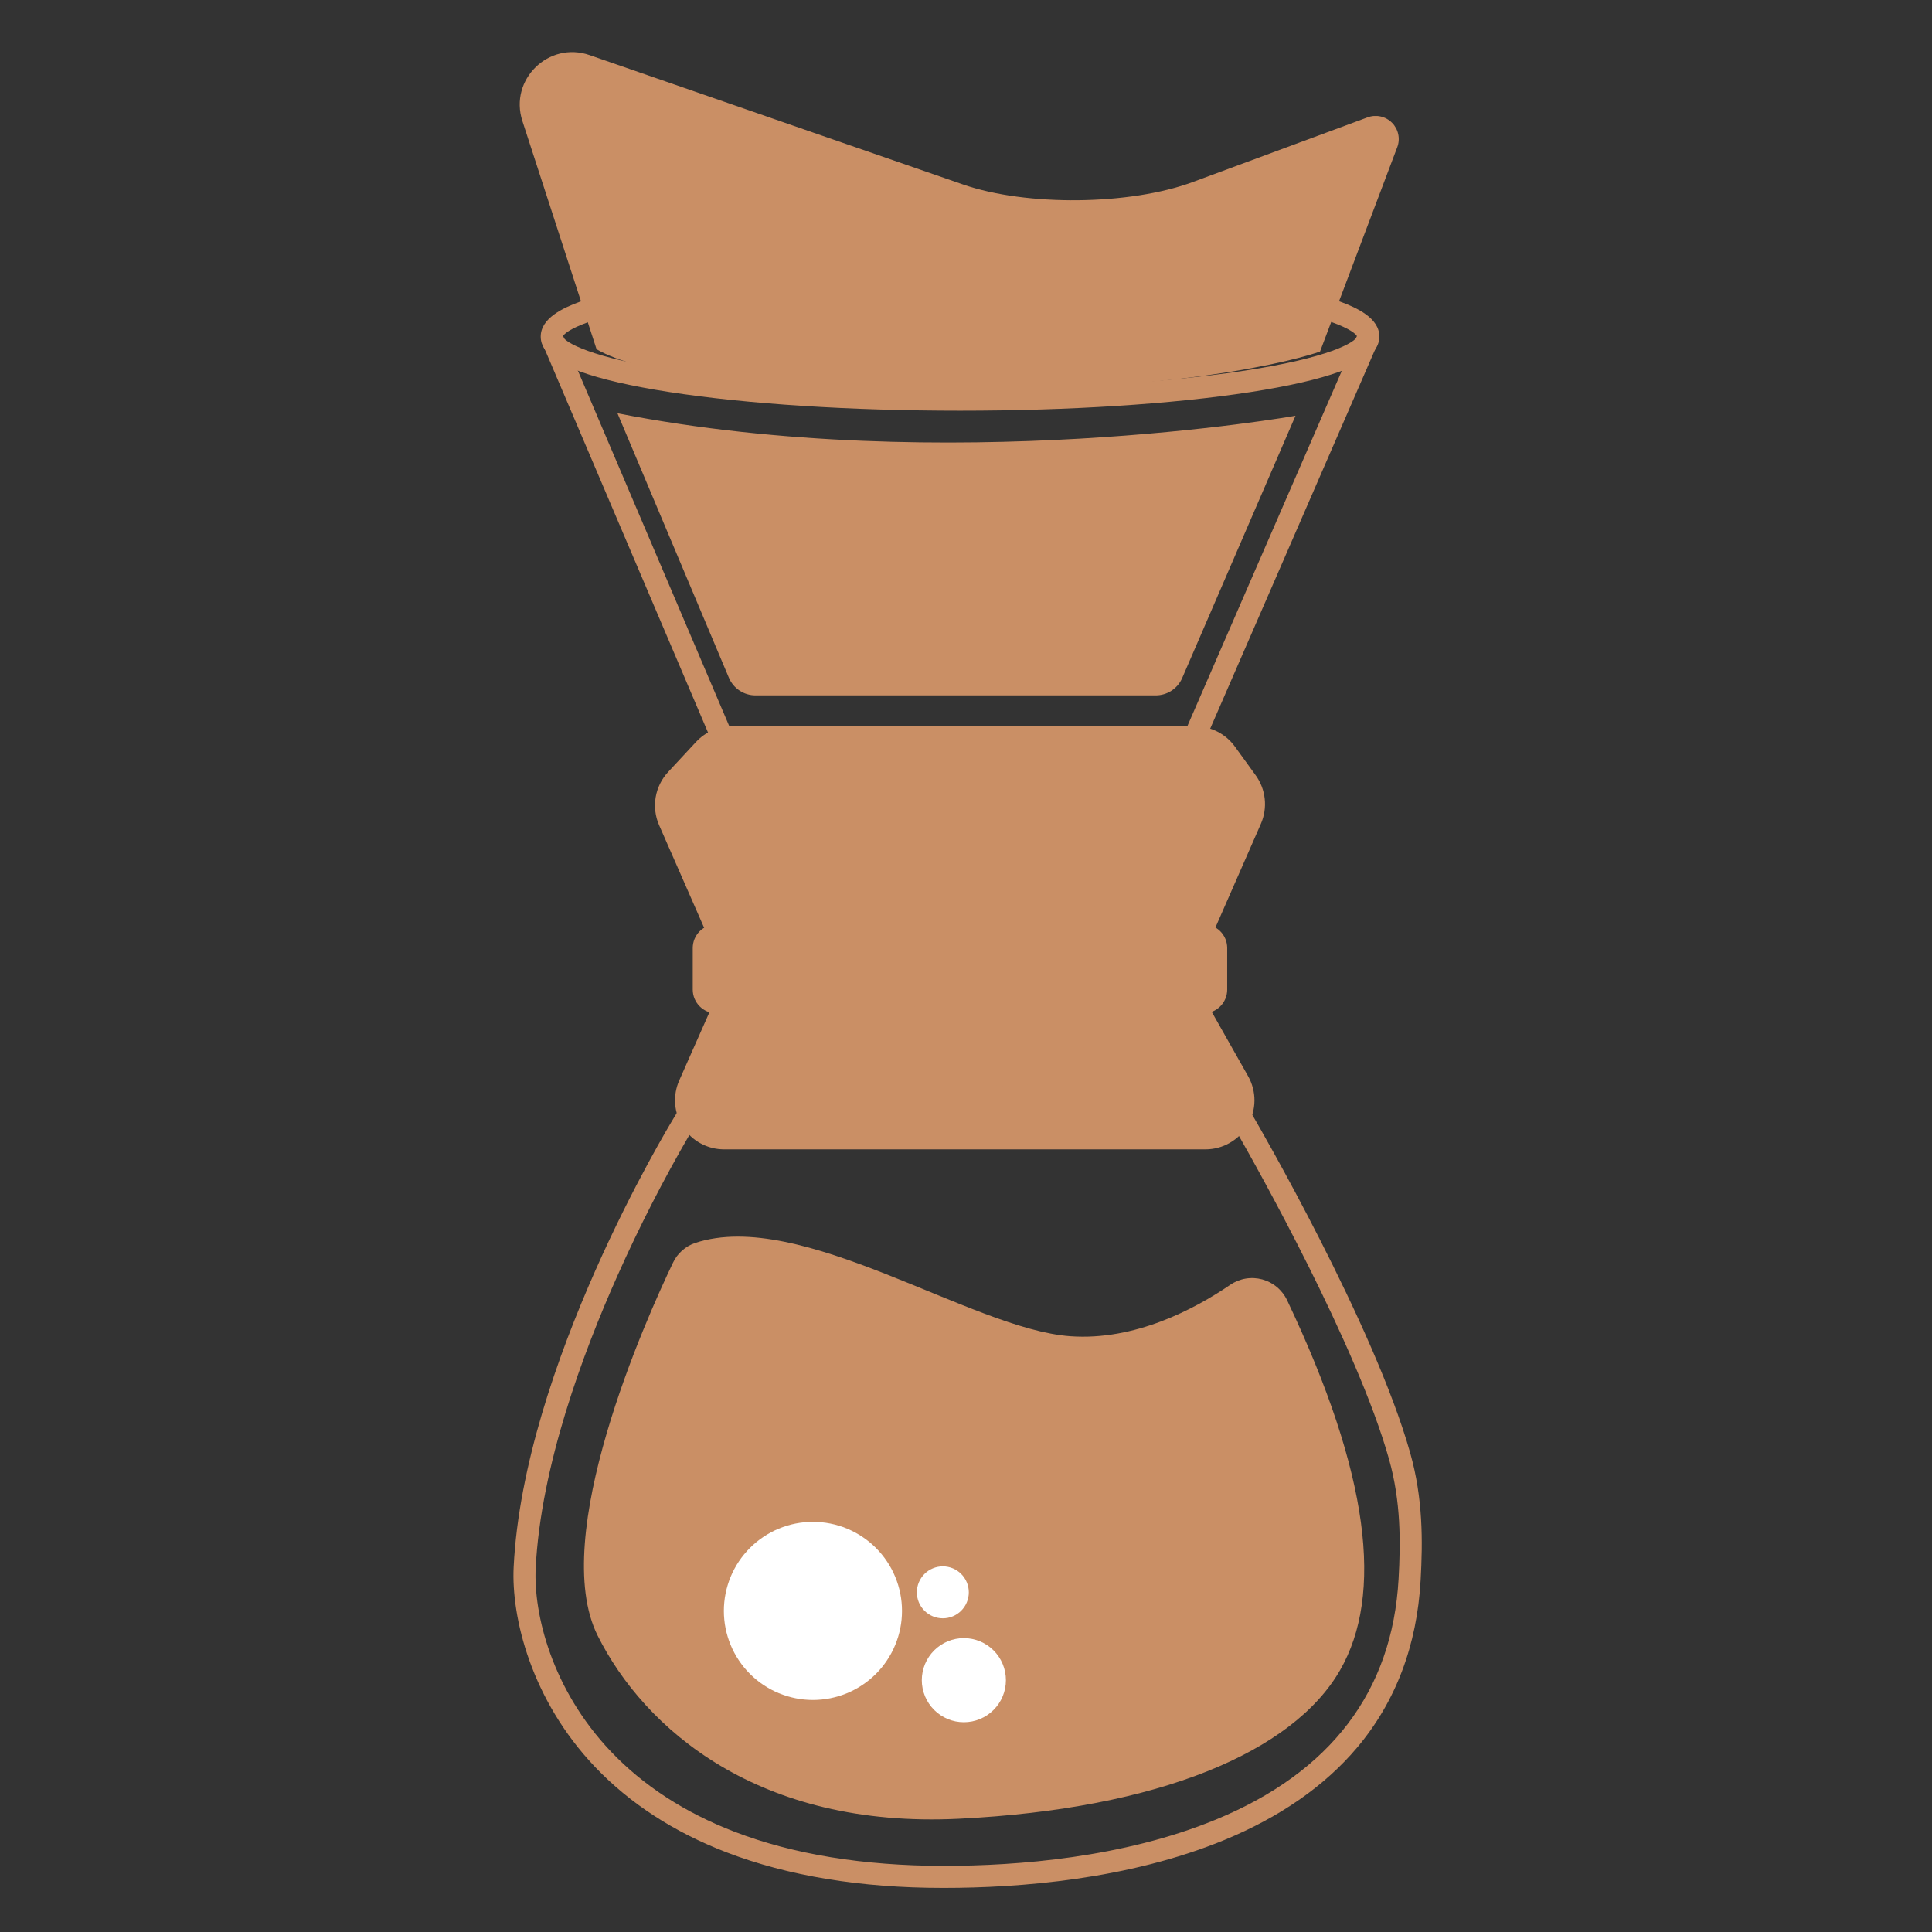
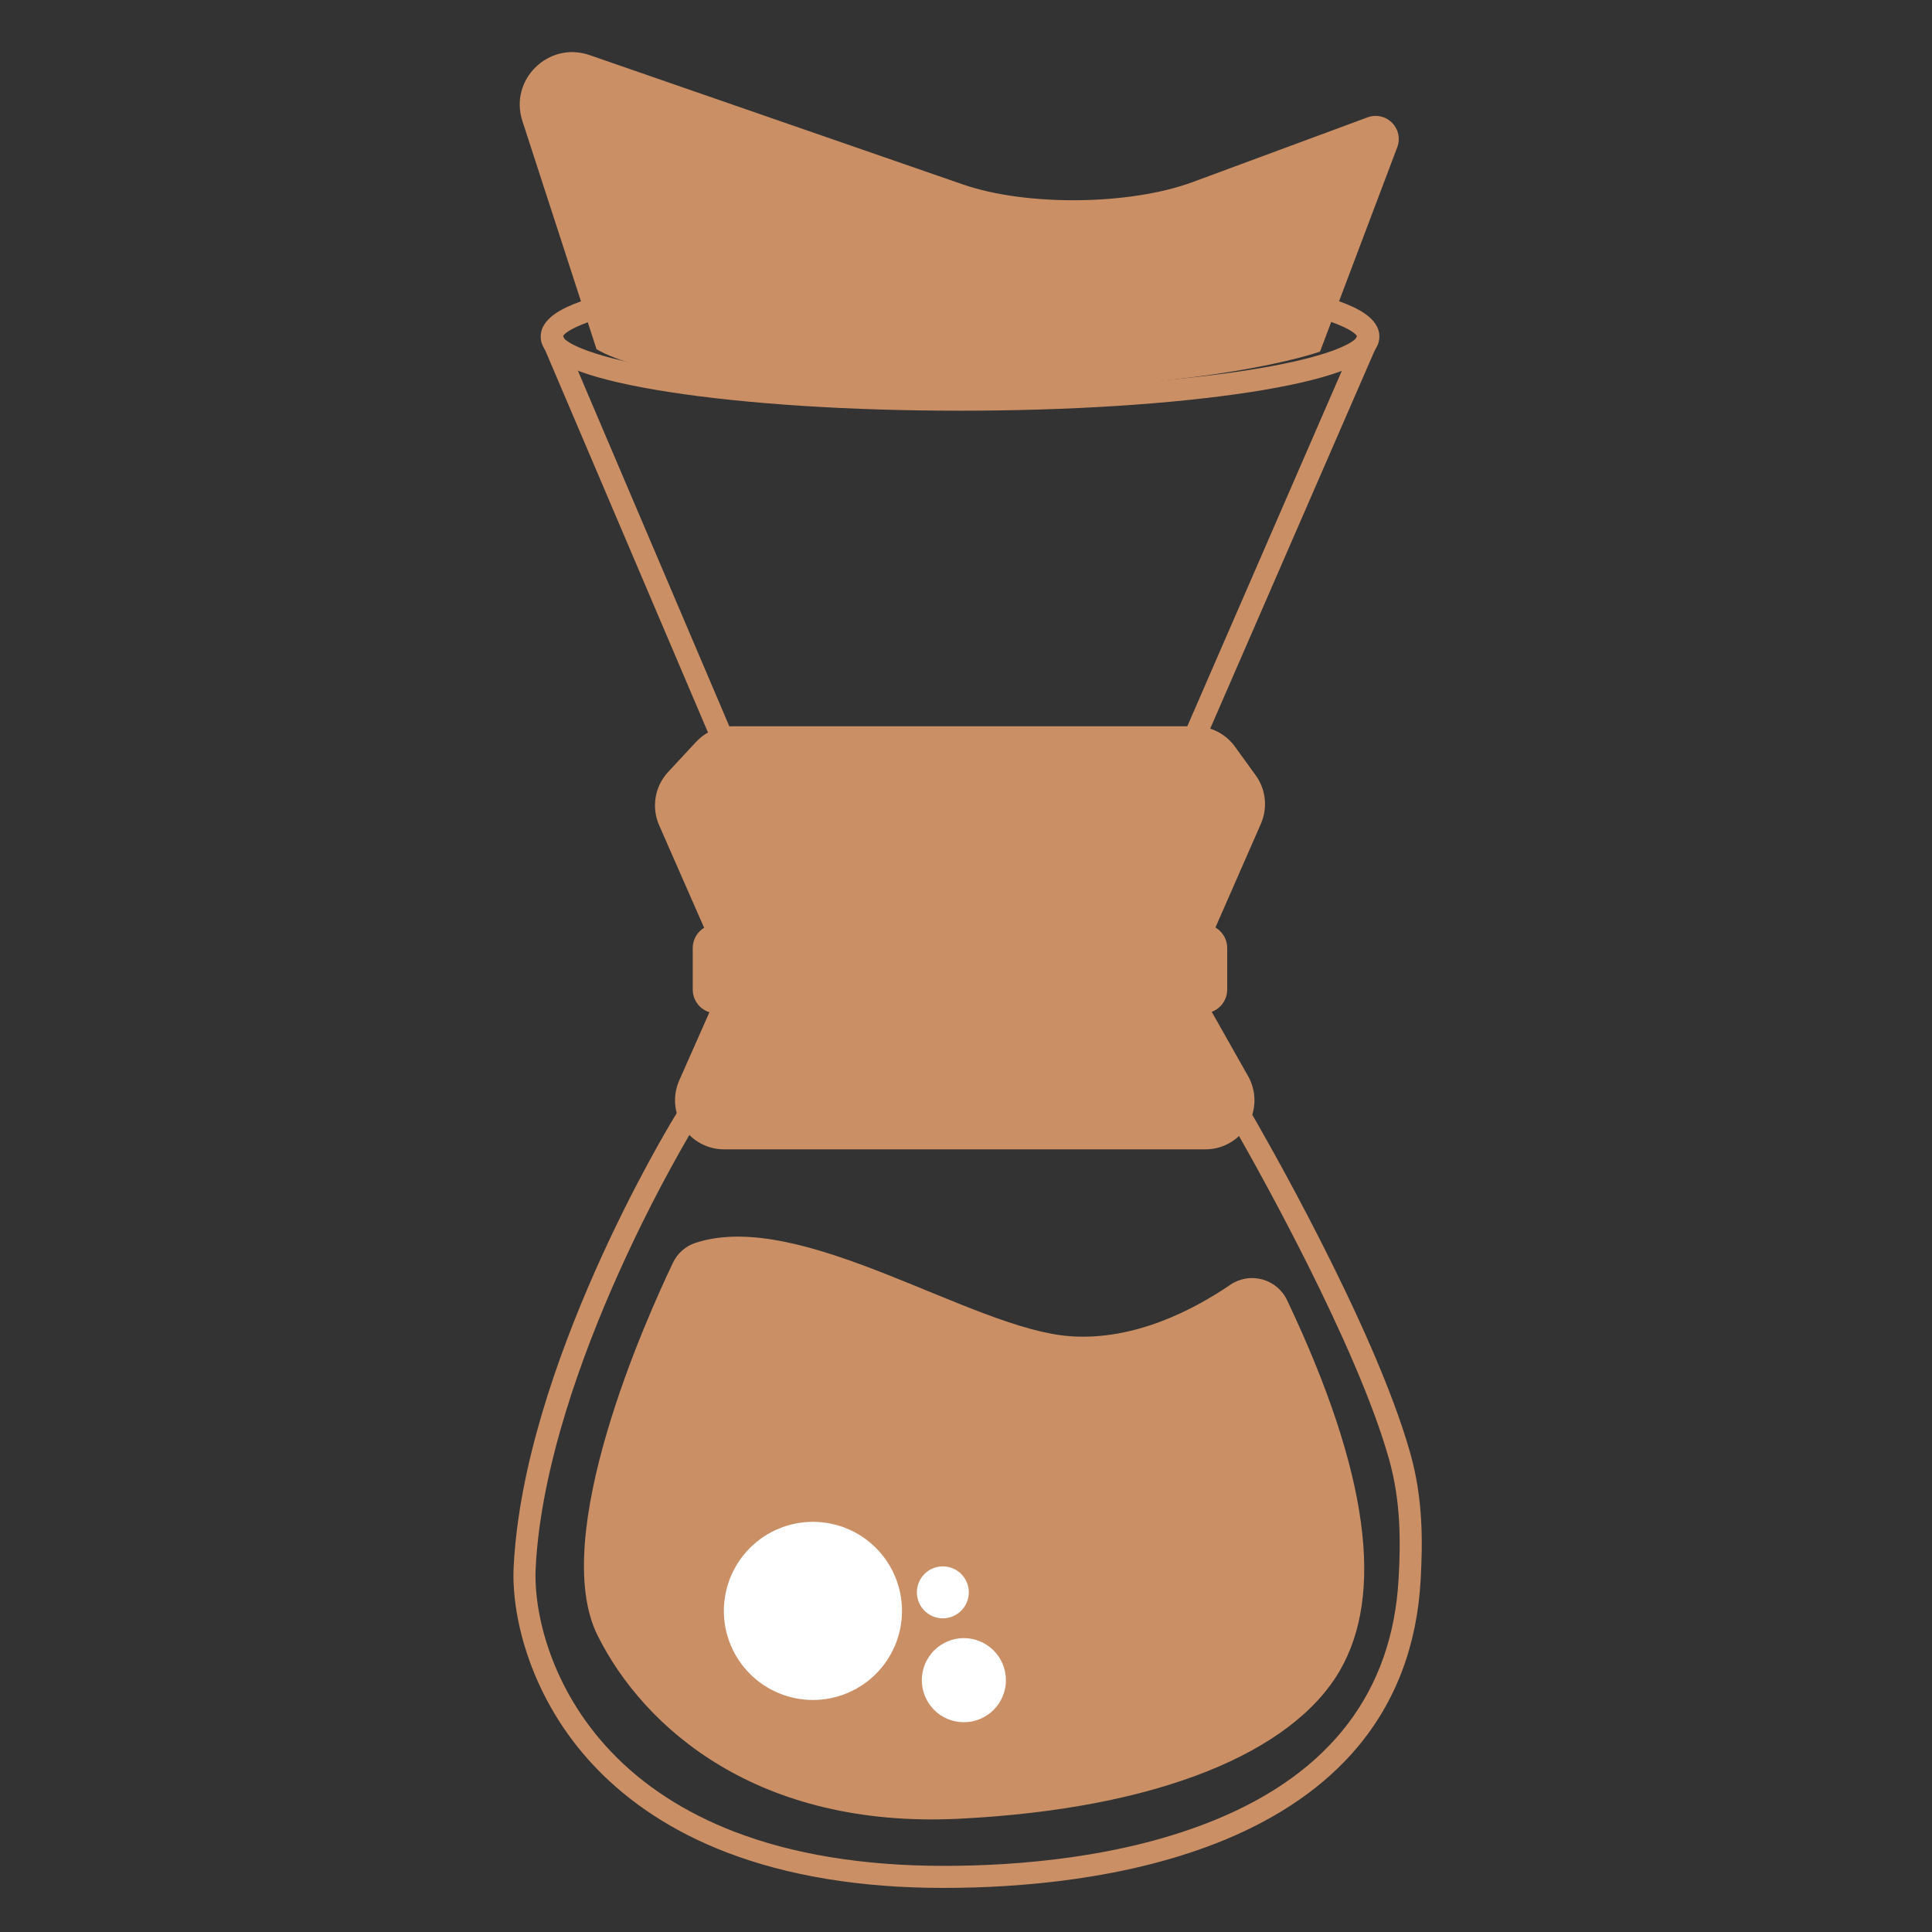
<svg xmlns="http://www.w3.org/2000/svg" width="780" zoomAndPan="magnify" viewBox="0 0 585 585" height="780" preserveAspectRatio="xMidYMid meet" version="1.0">
  <rect x="0" y="0" width="585" height="585" fill="#333333" stroke="none" />
  <defs>
    <clipPath id="c494409185">
      <path d="M 155 336 L 431 336 L 431 571.66 L 155 571.66 Z M 155 336 " clip-rule="nonzero" />
    </clipPath>
  </defs>
  <g clip-path="url(#c494409185)">
    <path fill="#ca8f65" d="M 285.84 571.648 L 285.469 571.648 C 260.559 571.648 238.539 568 220.012 560.887 C 204.059 554.762 190.637 546.035 180.094 534.934 C 160.773 514.582 154.785 489.66 155.531 474.492 C 158.535 413.656 202.227 341.477 204.066 338.434 L 205.039 336.836 L 378.531 336.453 L 379.5 338.102 C 380.984 340.66 416.078 401.109 427.027 440.027 C 430.902 453.777 430.82 466.656 430.16 478.492 C 429.062 498.262 422.598 515.285 410.98 529.098 C 401.188 540.734 387.641 550.168 370.711 557.152 C 341.645 569.117 308.59 571.648 285.84 571.648 Z M 208.828 343.504 C 200.812 357.316 193.547 371.516 187.039 386.102 C 176.539 409.574 163.723 444.02 162.199 474.824 C 161.523 488.668 167.066 511.52 184.961 530.336 C 194.816 540.707 207.426 548.891 222.438 554.656 C 240.176 561.477 261.395 564.945 285.492 564.977 L 285.84 564.977 C 307.973 564.977 340.094 562.527 368.152 550.965 C 402.961 536.617 421.574 512.113 423.484 478.129 C 424.117 466.871 424.203 454.68 420.59 441.824 C 410.859 407.23 380.469 353.262 374.676 343.121 Z M 208.828 343.504 " fill-opacity="1" fill-rule="nonzero" />
  </g>
  <path fill="#ca8f65" d="M 361.16 227.754 L 219.125 227.754 C 218.457 227.754 217.844 227.57 217.281 227.199 C 216.723 226.832 216.312 226.34 216.051 225.723 L 164.355 104.34 C 164.18 103.93 164.094 103.508 164.09 103.062 C 164.082 102.621 164.164 102.195 164.328 101.781 C 164.496 101.371 164.73 101.008 165.043 100.691 C 165.352 100.375 165.711 100.129 166.117 99.957 C 166.527 99.785 166.949 99.695 167.395 99.691 C 167.836 99.684 168.262 99.766 168.676 99.93 C 169.086 100.098 169.449 100.336 169.766 100.645 C 170.082 100.953 170.324 101.312 170.5 101.719 L 221.332 221.086 L 359 221.086 L 410.891 101.719 C 411.07 101.316 411.316 100.961 411.637 100.652 C 411.953 100.344 412.316 100.113 412.73 99.949 C 413.141 99.789 413.566 99.711 414.008 99.719 C 414.453 99.727 414.875 99.82 415.281 99.996 C 415.688 100.172 416.043 100.418 416.348 100.738 C 416.656 101.055 416.891 101.422 417.051 101.832 C 417.215 102.242 417.293 102.668 417.285 103.109 C 417.277 103.555 417.184 103.977 417.008 104.383 L 364.219 225.746 C 363.953 226.355 363.543 226.84 362.988 227.207 C 362.434 227.57 361.824 227.754 361.16 227.754 Z M 361.16 227.754 " fill-opacity="1" fill-rule="nonzero" />
  <path fill="#ca8f65" d="M 290.676 124.359 C 257.488 124.359 226.266 122.359 202.75 118.723 C 191.199 116.934 182.055 114.84 175.621 112.492 C 170.512 110.621 163.723 107.492 163.723 101.918 C 163.723 96.348 170.516 93.211 175.625 91.348 C 182.055 88.996 191.184 86.895 202.777 85.086 C 226.293 81.457 257.516 79.453 290.703 79.453 C 323.887 79.453 355.113 81.457 378.625 85.086 C 390.176 86.875 399.324 88.977 405.754 91.324 C 410.871 93.188 417.664 96.32 417.664 101.895 C 417.664 107.473 410.844 110.621 405.754 112.492 C 399.324 114.84 390.199 116.934 378.625 118.723 C 355.086 122.359 323.859 124.359 290.676 124.359 Z M 170.406 101.918 C 171 103.523 178.32 108.355 205.555 112.398 C 228.527 115.809 258.758 117.684 290.676 117.684 C 322.59 117.684 352.832 115.809 375.797 112.398 C 403.031 108.355 410.352 103.523 410.945 101.918 C 410.352 100.312 403.031 95.477 375.797 91.434 C 352.82 88.027 322.594 86.148 290.676 86.148 C 258.754 86.148 228.516 88.027 205.555 91.434 C 178.32 95.477 171 100.312 170.406 101.918 Z M 170.406 101.918 " fill-opacity="1" fill-rule="nonzero" />
  <path fill="#ca8f65" d="M 180.633 105.754 L 158.172 36.625 C 154.117 24.133 166.098 12.383 178.523 16.684 L 291.57 55.848 C 310.773 62.504 342.082 62.176 361.145 55.125 L 414.094 35.531 C 414.723 35.297 415.375 35.156 416.047 35.109 C 416.715 35.066 417.379 35.113 418.035 35.258 C 418.691 35.402 419.316 35.637 419.902 35.961 C 420.492 36.285 421.023 36.688 421.496 37.164 C 421.973 37.641 422.367 38.176 422.688 38.766 C 423.008 39.355 423.238 39.98 423.379 40.637 C 423.52 41.297 423.566 41.961 423.516 42.629 C 423.465 43.301 423.32 43.949 423.082 44.578 L 399.703 106.449 C 399.703 106.449 365.961 118.969 282.047 118.223 C 224.16 117.707 193.48 113.141 180.633 105.754 Z M 180.633 105.754 " fill-opacity="1" fill-rule="nonzero" />
  <path fill="#ca8f65" d="M 221.613 219.918 L 361.879 219.918 C 363.055 219.918 364.215 220.055 365.359 220.332 C 366.504 220.605 367.598 221.008 368.645 221.543 C 369.691 222.078 370.66 222.727 371.555 223.492 C 372.449 224.258 373.238 225.117 373.926 226.07 L 380.215 234.75 C 380.973 235.801 381.586 236.93 382.051 238.141 C 382.516 239.352 382.816 240.602 382.953 241.891 C 383.094 243.18 383.062 244.465 382.863 245.746 C 382.668 247.027 382.309 248.262 381.789 249.449 L 364.219 289.527 C 363.754 290.586 363.418 291.68 363.211 292.816 C 363.004 293.953 362.93 295.098 362.988 296.254 C 363.047 297.406 363.234 298.539 363.559 299.648 C 363.883 300.758 364.328 301.816 364.895 302.82 L 377.91 325.84 C 378.23 326.406 378.512 326.984 378.754 327.586 C 378.996 328.188 379.199 328.801 379.363 329.426 C 379.527 330.051 379.648 330.688 379.73 331.328 C 379.809 331.973 379.848 332.617 379.844 333.262 C 379.84 333.91 379.793 334.555 379.703 335.195 C 379.617 335.836 379.484 336.469 379.316 337.094 C 379.145 337.719 378.934 338.328 378.684 338.926 C 378.43 339.523 378.141 340.102 377.816 340.66 C 377.488 341.219 377.129 341.754 376.73 342.266 C 376.336 342.777 375.906 343.262 375.445 343.715 C 374.988 344.172 374.5 344.598 373.984 344.988 C 373.469 345.379 372.93 345.738 372.371 346.059 C 371.809 346.379 371.227 346.664 370.629 346.91 C 370.031 347.156 369.418 347.359 368.793 347.527 C 368.164 347.691 367.531 347.816 366.891 347.898 C 366.246 347.98 365.602 348.023 364.957 348.02 L 219.281 348.02 C 218.664 348.023 218.047 347.984 217.434 347.91 C 216.82 347.836 216.215 347.723 215.617 347.57 C 215.02 347.418 214.434 347.234 213.855 347.008 C 213.281 346.785 212.723 346.527 212.18 346.23 C 211.637 345.938 211.113 345.613 210.609 345.254 C 210.109 344.895 209.629 344.504 209.176 344.086 C 208.723 343.668 208.297 343.223 207.898 342.75 C 207.5 342.281 207.133 341.785 206.797 341.266 C 206.461 340.75 206.156 340.215 205.887 339.656 C 205.617 339.102 205.383 338.531 205.184 337.949 C 204.984 337.363 204.824 336.77 204.699 336.164 C 204.574 335.559 204.488 334.949 204.441 334.336 C 204.391 333.719 204.383 333.102 204.41 332.484 C 204.438 331.871 204.504 331.258 204.609 330.648 C 204.715 330.039 204.855 329.441 205.035 328.848 C 205.215 328.258 205.43 327.68 205.684 327.117 L 216.996 301.562 C 217.84 299.652 218.262 297.652 218.262 295.566 C 218.262 293.477 217.84 291.48 216.996 289.57 L 199.566 249.84 C 198.984 248.508 198.609 247.125 198.434 245.684 C 198.258 244.246 198.293 242.809 198.535 241.379 C 198.781 239.949 199.227 238.586 199.867 237.285 C 200.512 235.984 201.328 234.805 202.316 233.742 L 210.742 224.672 C 212.145 223.16 213.793 221.988 215.684 221.164 C 217.574 220.336 219.551 219.922 221.613 219.918 Z M 221.613 219.918 " fill-opacity="1" fill-rule="nonzero" />
  <path fill="#ca8f65" d="M 216.953 279.859 L 364.395 279.859 C 364.867 279.859 365.336 279.906 365.797 280 C 366.262 280.09 366.711 280.227 367.148 280.41 C 367.586 280.59 368 280.812 368.391 281.074 C 368.785 281.336 369.148 281.633 369.48 281.969 C 369.816 282.301 370.113 282.664 370.379 283.059 C 370.641 283.453 370.859 283.867 371.043 284.301 C 371.223 284.738 371.359 285.188 371.453 285.652 C 371.543 286.117 371.59 286.582 371.59 287.055 L 371.59 299.637 C 371.59 300.109 371.543 300.578 371.453 301.039 C 371.359 301.504 371.223 301.953 371.043 302.391 C 370.859 302.824 370.641 303.242 370.379 303.633 C 370.113 304.027 369.816 304.391 369.48 304.723 C 369.148 305.059 368.785 305.355 368.391 305.617 C 368 305.883 367.586 306.102 367.148 306.285 C 366.711 306.465 366.262 306.602 365.797 306.691 C 365.336 306.785 364.867 306.832 364.395 306.832 L 216.953 306.832 C 216.48 306.832 216.012 306.785 215.551 306.691 C 215.086 306.602 214.637 306.465 214.199 306.285 C 213.762 306.102 213.348 305.883 212.957 305.617 C 212.562 305.355 212.199 305.059 211.867 304.723 C 211.531 304.391 211.234 304.027 210.973 303.633 C 210.707 303.242 210.488 302.824 210.305 302.391 C 210.125 301.953 209.988 301.504 209.895 301.039 C 209.805 300.578 209.758 300.109 209.758 299.637 L 209.758 287.055 C 209.758 286.582 209.805 286.117 209.895 285.652 C 209.988 285.188 210.125 284.738 210.305 284.301 C 210.488 283.867 210.707 283.453 210.973 283.059 C 211.234 282.664 211.531 282.301 211.867 281.969 C 212.199 281.633 212.562 281.336 212.957 281.074 C 213.348 280.812 213.762 280.59 214.199 280.41 C 214.637 280.227 215.086 280.09 215.551 280 C 216.012 279.906 216.48 279.859 216.953 279.859 Z M 216.953 279.859 " fill-opacity="1" fill-rule="nonzero" />
  <path fill="#ca8f65" d="M 336.055 293.344 C 336.055 294.508 336.008 295.672 335.91 296.832 C 335.812 297.992 335.664 299.145 335.473 300.285 C 335.277 301.43 335.035 302.559 334.75 303.676 C 334.461 304.789 334.125 305.887 333.746 306.965 C 333.363 308.039 332.941 309.094 332.473 310.121 C 332.004 311.148 331.492 312.148 330.941 313.117 C 330.391 314.086 329.797 315.02 329.168 315.922 C 328.539 316.82 327.871 317.684 327.168 318.508 C 326.465 319.332 325.73 320.113 324.961 320.855 C 324.195 321.594 323.395 322.289 322.57 322.934 C 321.742 323.582 320.891 324.18 320.016 324.73 C 319.141 325.281 318.242 325.777 317.324 326.223 C 316.406 326.672 315.473 327.062 314.52 327.402 C 313.57 327.738 312.605 328.023 311.633 328.25 C 310.656 328.477 309.676 328.648 308.688 328.762 C 307.699 328.875 306.707 328.934 305.711 328.934 C 304.719 328.934 303.727 328.875 302.738 328.762 C 301.75 328.648 300.77 328.477 299.793 328.25 C 298.82 328.023 297.855 327.738 296.906 327.402 C 295.953 327.062 295.02 326.672 294.102 326.223 C 293.184 325.777 292.285 325.281 291.41 324.73 C 290.535 324.18 289.684 323.582 288.855 322.934 C 288.031 322.289 287.23 321.594 286.465 320.855 C 285.695 320.113 284.961 319.332 284.258 318.508 C 283.555 317.684 282.887 316.82 282.258 315.922 C 281.629 315.02 281.035 314.086 280.484 313.117 C 279.934 312.148 279.422 311.148 278.953 310.121 C 278.484 309.094 278.062 308.039 277.68 306.965 C 277.301 305.887 276.965 304.789 276.676 303.676 C 276.391 302.559 276.148 301.43 275.953 300.285 C 275.762 299.145 275.613 297.992 275.516 296.832 C 275.418 295.672 275.371 294.508 275.371 293.344 C 275.371 292.18 275.418 291.016 275.516 289.855 C 275.613 288.695 275.762 287.543 275.953 286.398 C 276.148 285.258 276.391 284.129 276.676 283.012 C 276.965 281.898 277.301 280.801 277.68 279.723 C 278.062 278.648 278.484 277.594 278.953 276.566 C 279.422 275.539 279.934 274.539 280.484 273.57 C 281.035 272.602 281.629 271.668 282.258 270.766 C 282.887 269.863 283.555 269 284.258 268.176 C 284.961 267.352 285.695 266.57 286.465 265.832 C 287.23 265.094 288.031 264.398 288.855 263.75 C 289.684 263.105 290.535 262.504 291.41 261.957 C 292.285 261.406 293.184 260.91 294.102 260.461 C 295.02 260.016 295.953 259.625 296.906 259.285 C 297.855 258.949 298.82 258.664 299.793 258.438 C 300.77 258.211 301.75 258.039 302.738 257.926 C 303.727 257.812 304.719 257.754 305.711 257.754 C 306.707 257.754 307.699 257.812 308.688 257.926 C 309.676 258.039 310.656 258.211 311.633 258.438 C 312.605 258.664 313.57 258.949 314.52 259.285 C 315.473 259.625 316.406 260.016 317.324 260.461 C 318.242 260.91 319.141 261.406 320.016 261.957 C 320.891 262.504 321.742 263.105 322.57 263.75 C 323.395 264.398 324.195 265.094 324.961 265.832 C 325.73 266.57 326.465 267.352 327.168 268.176 C 327.871 269 328.539 269.863 329.168 270.766 C 329.797 271.668 330.391 272.602 330.941 273.57 C 331.492 274.539 332.004 275.539 332.473 276.566 C 332.941 277.594 333.363 278.648 333.746 279.723 C 334.125 280.801 334.461 281.898 334.75 283.012 C 335.035 284.129 335.277 285.258 335.473 286.398 C 335.664 287.543 335.812 288.695 335.91 289.855 C 336.008 291.016 336.055 292.18 336.055 293.344 Z M 336.055 293.344 " fill-opacity="1" fill-rule="nonzero" />
-   <path fill="#ca8f65" d="M 186.965 125.141 L 220.684 205.172 C 221.016 205.969 221.453 206.699 222.004 207.367 C 222.551 208.035 223.184 208.605 223.902 209.086 C 224.621 209.566 225.391 209.93 226.219 210.18 C 227.043 210.43 227.891 210.559 228.754 210.559 L 349.926 210.559 C 350.766 210.559 351.59 210.441 352.395 210.207 C 353.199 209.973 353.957 209.629 354.664 209.176 C 355.371 208.723 356 208.18 356.547 207.547 C 357.098 206.914 357.551 206.215 357.898 205.453 L 392.273 125.891 C 392.273 125.891 286.609 144.621 186.965 125.141 Z M 186.965 125.141 " fill-opacity="1" fill-rule="nonzero" />
  <path fill="#ca8f65" d="M 210.48 376.367 C 208.996 376.871 207.672 377.648 206.508 378.691 C 205.34 379.734 204.422 380.965 203.758 382.383 C 195.656 399.289 166.012 465.344 180.969 495.266 C 195.078 523.492 229.672 553.703 290.355 550.707 C 351.039 547.707 391.504 530.473 405.754 505.75 C 418.93 482.867 414.777 446.504 389.727 393.691 C 389.543 393.312 389.344 392.941 389.121 392.582 C 388.902 392.223 388.664 391.875 388.406 391.543 C 388.145 391.207 387.871 390.891 387.578 390.586 C 387.285 390.281 386.977 389.992 386.652 389.723 C 386.328 389.453 385.992 389.199 385.641 388.965 C 385.289 388.73 384.93 388.516 384.555 388.32 C 384.18 388.125 383.797 387.949 383.402 387.797 C 383.012 387.645 382.609 387.512 382.203 387.398 C 381.797 387.289 381.383 387.203 380.965 387.137 C 380.551 387.07 380.129 387.027 379.711 387.004 C 379.289 386.984 378.867 386.984 378.445 387.012 C 378.023 387.035 377.605 387.082 377.188 387.152 C 376.773 387.223 376.359 387.312 375.953 387.43 C 375.547 387.543 375.148 387.68 374.758 387.836 C 374.367 387.992 373.984 388.172 373.613 388.367 C 373.238 388.566 372.879 388.785 372.531 389.023 C 361.609 396.477 343.57 406 324.086 404.605 C 294.133 402.477 242.504 365.75 210.48 376.367 Z M 210.48 376.367 " fill-opacity="1" fill-rule="nonzero" />
  <path fill="#ffffff" d="M 273.121 487.773 C 273.121 488.656 273.078 489.535 272.992 490.414 C 272.906 491.293 272.773 492.168 272.602 493.035 C 272.43 493.898 272.215 494.754 271.961 495.602 C 271.703 496.445 271.406 497.277 271.066 498.094 C 270.73 498.91 270.352 499.707 269.938 500.484 C 269.52 501.266 269.066 502.02 268.574 502.754 C 268.086 503.488 267.559 504.199 267 504.883 C 266.438 505.562 265.848 506.219 265.223 506.844 C 264.598 507.469 263.945 508.059 263.262 508.621 C 262.578 509.18 261.871 509.707 261.133 510.195 C 260.398 510.688 259.645 511.141 258.863 511.559 C 258.086 511.973 257.289 512.352 256.473 512.688 C 255.656 513.027 254.824 513.324 253.98 513.582 C 253.133 513.836 252.277 514.051 251.414 514.223 C 250.547 514.395 249.672 514.527 248.793 514.613 C 247.914 514.699 247.035 514.742 246.152 514.742 C 245.27 514.742 244.387 514.699 243.508 514.613 C 242.629 514.527 241.754 514.395 240.891 514.223 C 240.023 514.051 239.168 513.836 238.32 513.582 C 237.477 513.324 236.645 513.027 235.828 512.688 C 235.016 512.352 234.215 511.973 233.438 511.559 C 232.66 511.141 231.902 510.688 231.168 510.195 C 230.434 509.707 229.723 509.18 229.043 508.621 C 228.359 508.059 227.703 507.469 227.082 506.844 C 226.457 506.219 225.863 505.562 225.305 504.883 C 224.742 504.199 224.219 503.488 223.727 502.754 C 223.234 502.02 222.781 501.266 222.367 500.484 C 221.949 499.707 221.57 498.91 221.234 498.094 C 220.895 497.277 220.598 496.445 220.344 495.602 C 220.086 494.754 219.871 493.898 219.699 493.035 C 219.527 492.168 219.398 491.293 219.312 490.414 C 219.223 489.535 219.18 488.656 219.18 487.773 C 219.18 486.891 219.223 486.008 219.312 485.129 C 219.398 484.25 219.527 483.375 219.699 482.512 C 219.871 481.645 220.086 480.789 220.344 479.941 C 220.598 479.098 220.895 478.266 221.234 477.449 C 221.57 476.637 221.949 475.836 222.367 475.059 C 222.781 474.281 223.234 473.523 223.727 472.789 C 224.219 472.055 224.742 471.344 225.305 470.664 C 225.863 469.98 226.457 469.324 227.082 468.703 C 227.703 468.078 228.359 467.484 229.043 466.926 C 229.723 466.363 230.434 465.84 231.168 465.348 C 231.902 464.855 232.66 464.402 233.438 463.988 C 234.215 463.57 235.016 463.191 235.828 462.855 C 236.645 462.516 237.477 462.219 238.32 461.965 C 239.168 461.707 240.023 461.492 240.891 461.32 C 241.754 461.148 242.629 461.02 243.508 460.934 C 244.387 460.844 245.27 460.801 246.152 460.801 C 247.035 460.801 247.914 460.844 248.793 460.934 C 249.672 461.02 250.547 461.148 251.414 461.32 C 252.277 461.492 253.133 461.707 253.98 461.965 C 254.824 462.219 255.656 462.516 256.473 462.855 C 257.289 463.191 258.086 463.57 258.863 463.988 C 259.645 464.402 260.398 464.855 261.133 465.348 C 261.871 465.84 262.578 466.363 263.262 466.926 C 263.945 467.484 264.598 468.078 265.223 468.703 C 265.848 469.324 266.438 469.98 267 470.664 C 267.559 471.344 268.086 472.055 268.574 472.789 C 269.066 473.523 269.52 474.281 269.938 475.059 C 270.352 475.836 270.73 476.637 271.066 477.449 C 271.406 478.266 271.703 479.098 271.961 479.941 C 272.215 480.789 272.43 481.645 272.602 482.512 C 272.773 483.375 272.906 484.25 272.992 485.129 C 273.078 486.008 273.121 486.891 273.121 487.773 Z M 273.121 487.773 " fill-opacity="1" fill-rule="nonzero" />
  <path fill="#ffffff" d="M 300.855 499.742 C 301.449 500.332 301.977 500.977 302.441 501.672 C 302.906 502.367 303.297 503.102 303.617 503.875 C 303.938 504.645 304.18 505.441 304.34 506.262 C 304.504 507.082 304.586 507.91 304.586 508.746 C 304.586 509.582 304.504 510.41 304.34 511.23 C 304.18 512.051 303.938 512.848 303.617 513.621 C 303.297 514.395 302.906 515.125 302.441 515.82 C 301.977 516.516 301.449 517.16 300.855 517.75 C 300.266 518.344 299.621 518.871 298.926 519.336 C 298.23 519.801 297.496 520.191 296.727 520.512 C 295.953 520.832 295.156 521.074 294.336 521.238 C 293.516 521.398 292.688 521.48 291.852 521.48 C 291.016 521.48 290.188 521.398 289.367 521.238 C 288.547 521.074 287.75 520.832 286.98 520.512 C 286.207 520.191 285.473 519.801 284.777 519.336 C 284.082 518.871 283.438 518.344 282.848 517.75 C 282.258 517.16 281.73 516.516 281.266 515.82 C 280.801 515.125 280.406 514.395 280.086 513.621 C 279.766 512.848 279.527 512.051 279.363 511.23 C 279.199 510.41 279.117 509.582 279.117 508.746 C 279.117 507.91 279.199 507.082 279.363 506.262 C 279.527 505.441 279.766 504.645 280.086 503.875 C 280.406 503.102 280.801 502.367 281.266 501.672 C 281.73 500.977 282.258 500.332 282.848 499.742 C 283.438 499.152 284.082 498.625 284.777 498.16 C 285.473 497.695 286.207 497.301 286.98 496.98 C 287.75 496.664 288.547 496.422 289.367 496.258 C 290.188 496.094 291.016 496.012 291.852 496.012 C 292.688 496.012 293.516 496.094 294.336 496.258 C 295.156 496.422 295.953 496.664 296.727 496.98 C 297.496 497.301 298.23 497.695 298.926 498.16 C 299.621 498.625 300.266 499.152 300.855 499.742 Z M 300.855 499.742 " fill-opacity="1" fill-rule="nonzero" />
  <path fill="#ffffff" d="M 291.047 476.59 C 291.41 476.953 291.738 477.352 292.023 477.781 C 292.312 478.211 292.555 478.664 292.75 479.141 C 292.949 479.617 293.098 480.109 293.199 480.617 C 293.301 481.125 293.352 481.637 293.352 482.152 C 293.352 482.668 293.301 483.18 293.199 483.688 C 293.098 484.191 292.949 484.684 292.75 485.16 C 292.555 485.641 292.312 486.094 292.023 486.523 C 291.738 486.949 291.41 487.348 291.047 487.715 C 290.68 488.078 290.285 488.406 289.855 488.691 C 289.426 488.98 288.973 489.223 288.496 489.418 C 288.016 489.617 287.523 489.766 287.02 489.867 C 286.512 489.969 286 490.016 285.484 490.016 C 284.969 490.016 284.457 489.969 283.949 489.867 C 283.441 489.766 282.949 489.617 282.473 489.418 C 281.996 489.223 281.543 488.98 281.113 488.691 C 280.684 488.406 280.285 488.078 279.922 487.715 C 279.555 487.348 279.23 486.949 278.945 486.523 C 278.656 486.094 278.414 485.641 278.215 485.16 C 278.02 484.684 277.871 484.191 277.77 483.688 C 277.668 483.18 277.617 482.668 277.617 482.152 C 277.617 481.637 277.668 481.125 277.77 480.617 C 277.871 480.109 278.02 479.617 278.215 479.141 C 278.414 478.664 278.656 478.211 278.945 477.781 C 279.23 477.352 279.559 476.953 279.922 476.59 C 280.285 476.223 280.684 475.898 281.113 475.609 C 281.543 475.324 281.996 475.082 282.473 474.883 C 282.949 474.688 283.441 474.539 283.949 474.438 C 284.457 474.336 284.969 474.285 285.484 474.285 C 286 474.285 286.512 474.336 287.02 474.438 C 287.523 474.539 288.016 474.688 288.496 474.883 C 288.973 475.082 289.426 475.324 289.855 475.609 C 290.285 475.898 290.68 476.223 291.047 476.59 Z M 291.047 476.59 " fill-opacity="1" fill-rule="nonzero" />
</svg>